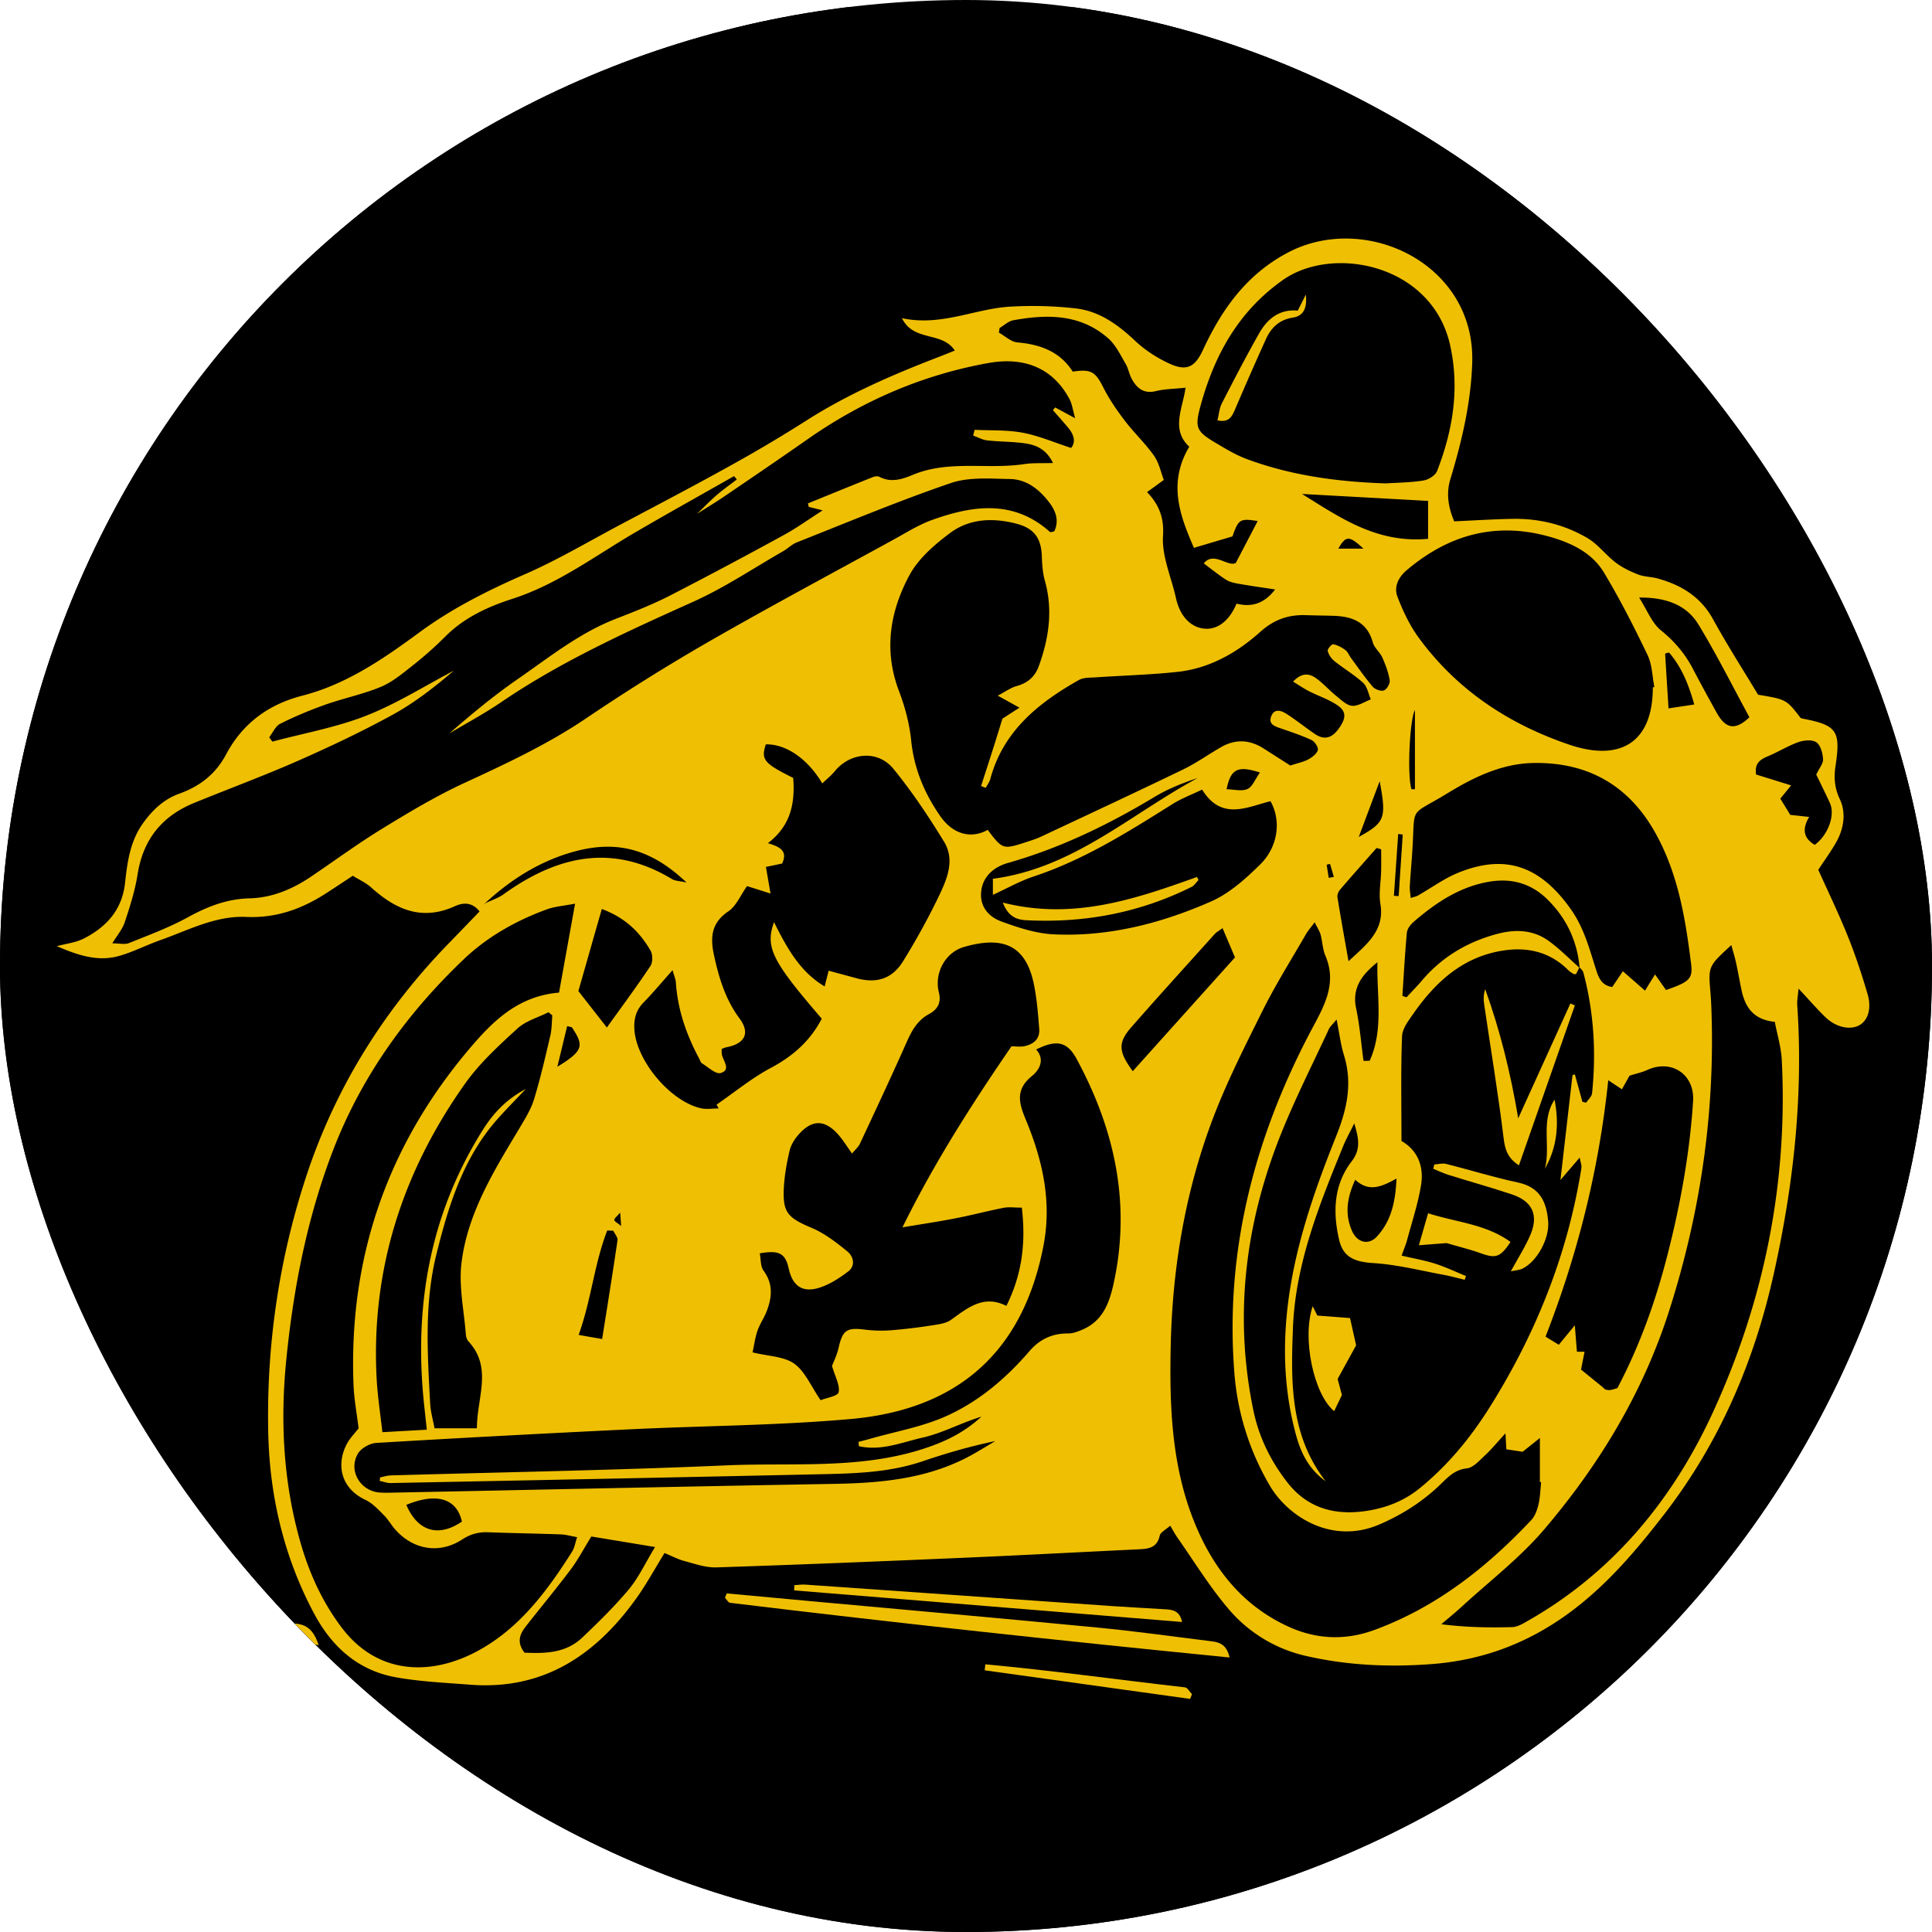
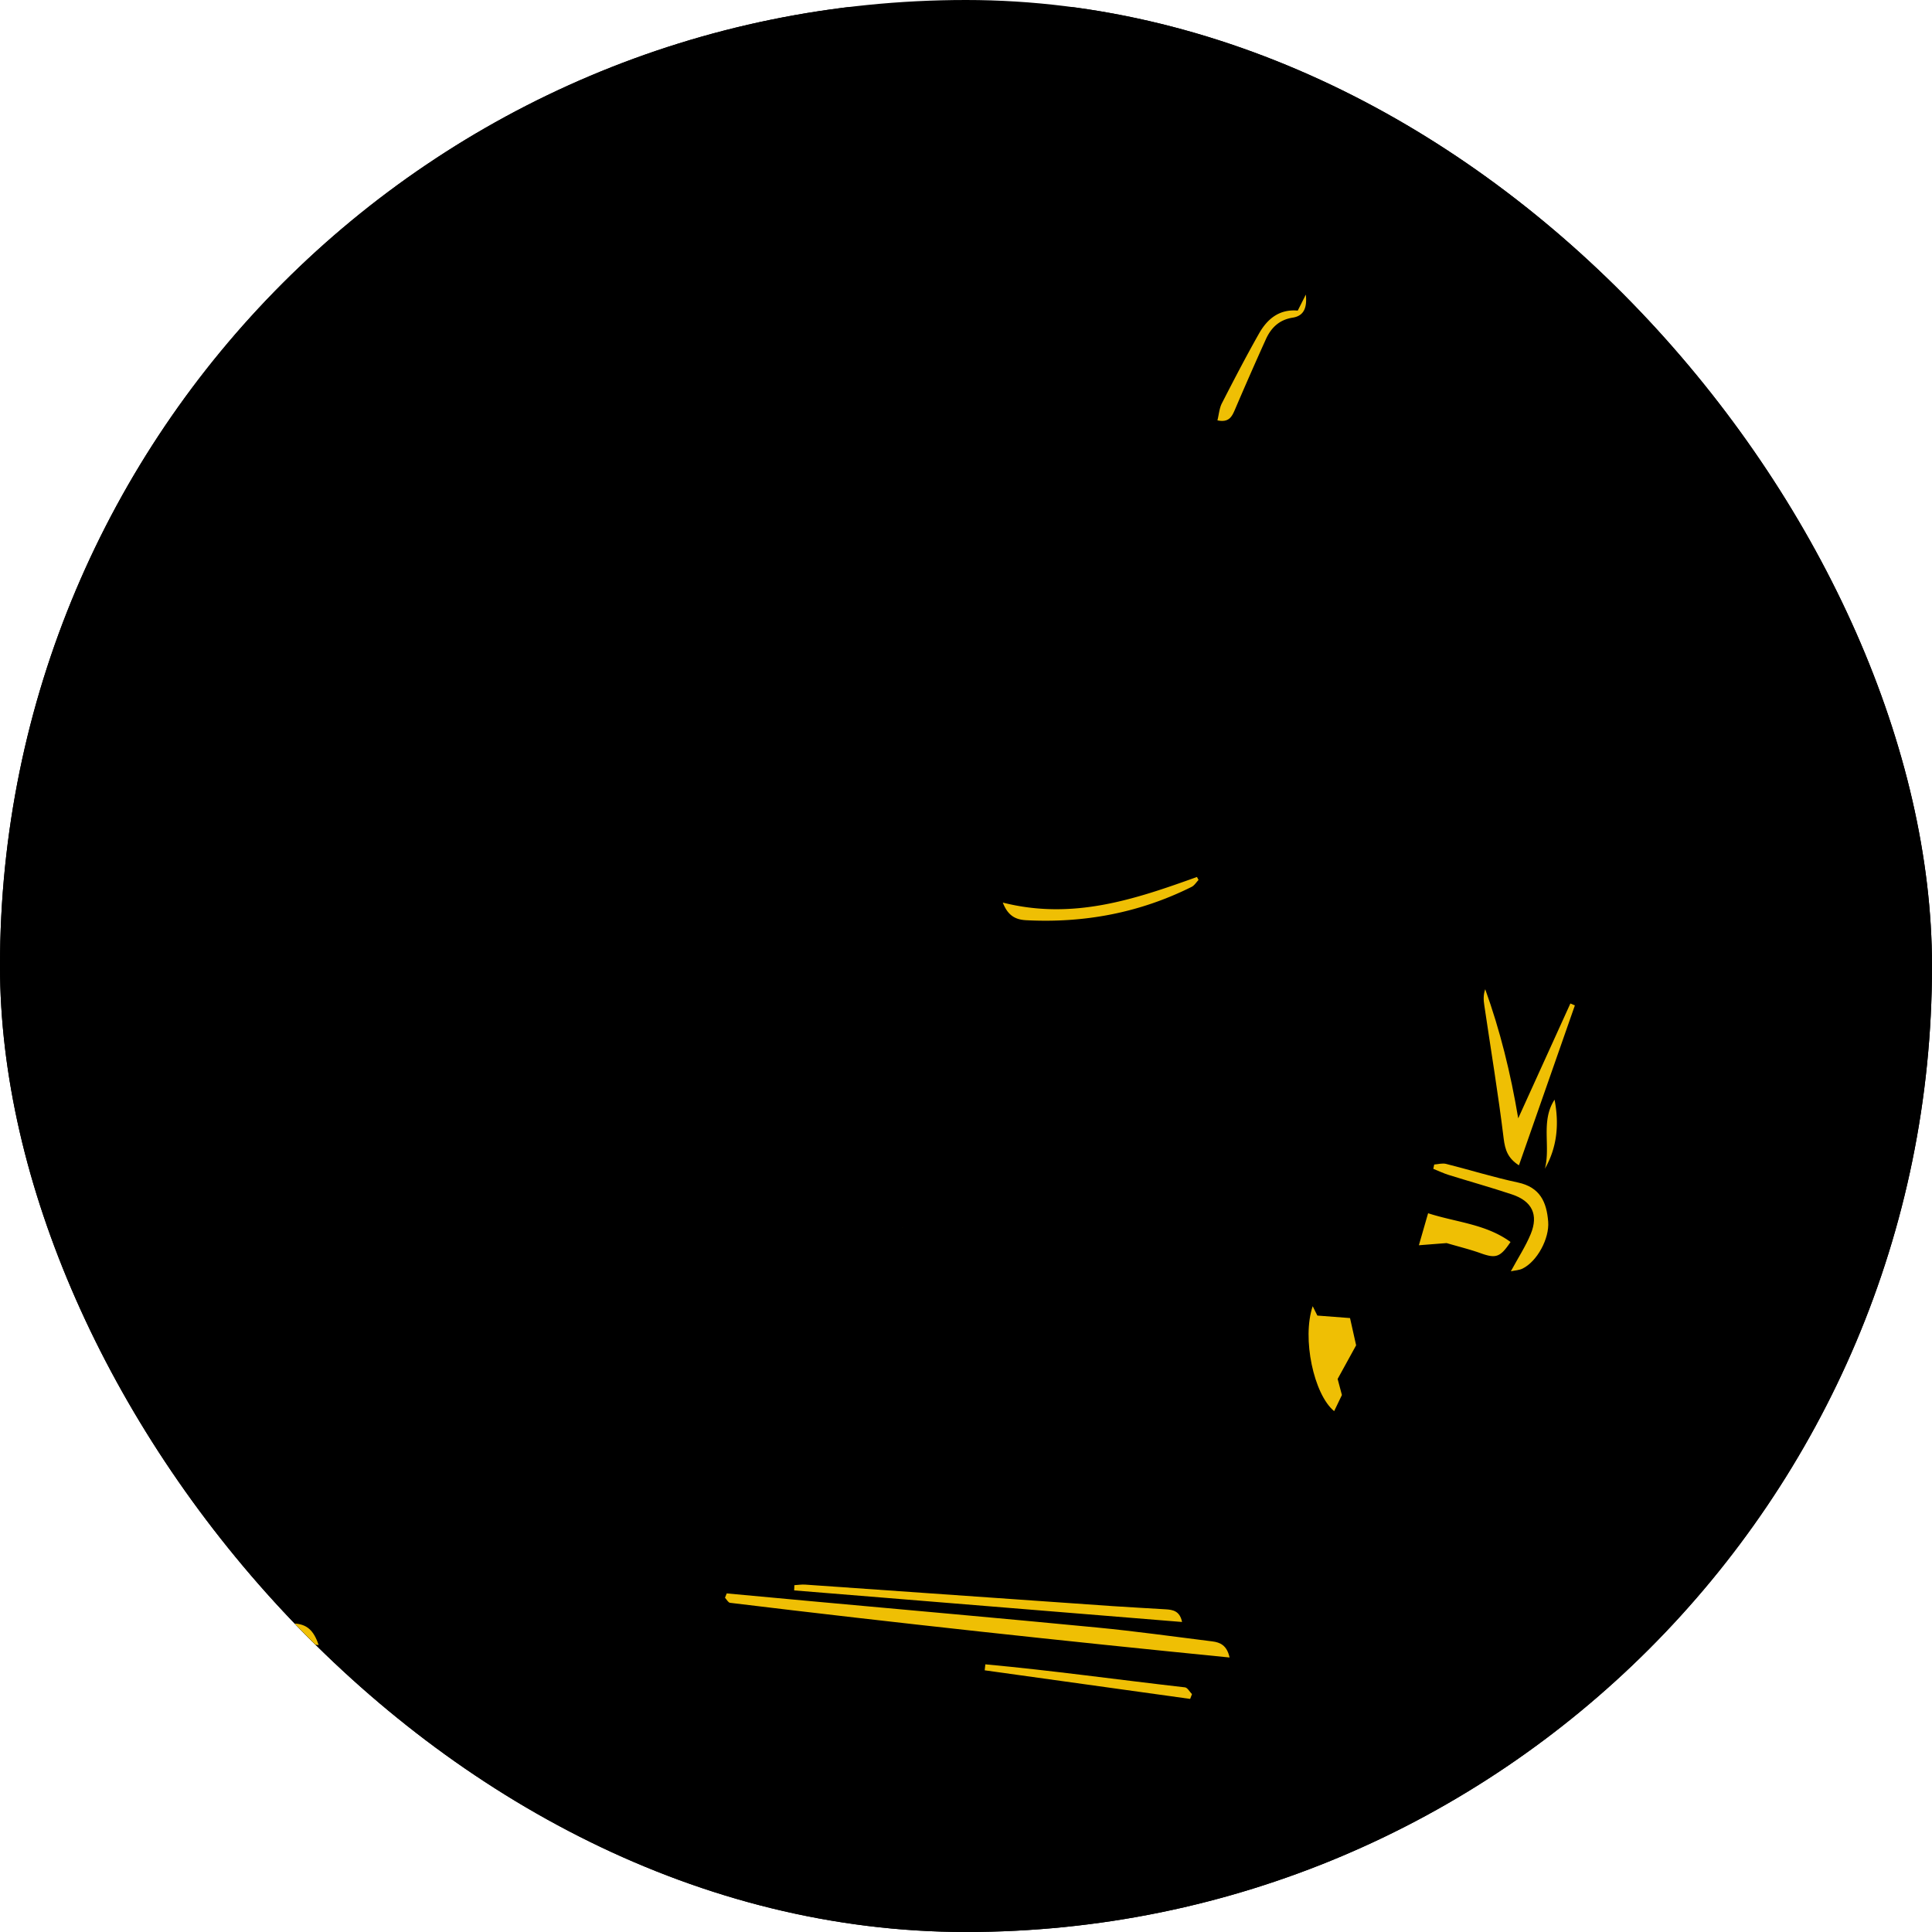
<svg xmlns="http://www.w3.org/2000/svg" version="1.1" width="1000" height="1000">
  <style>
    #light-icon {
      display: inline;
    }
    #dark-icon {
      display: none;
    }

    @media (prefers-color-scheme: dark) {
      #light-icon {
        display: none;
      }
      #dark-icon {
        display: inline;
      }
    }
  </style>
  <g id="light-icon">
    <svg version="1.1" width="1000" height="1000">
      <g clip-path="url(#SvgjsClipPath1131)">
        <rect width="1000" height="1000" fill="#000000" />
        <g transform="matrix(7.519,0,0,7.519,0,0)">
          <svg version="1.1" width="133" height="133">
            <svg xml:space="preserve" width="133" height="133">
              <path d="M0 .498h133v133H0z" />
              <g fill="#EFBF04">
                <path d="M104.562 80.22c-.756-.483-.952-1.049-1.05-1.834-.374-3.069-.883-6.12-1.334-9.178-.055-.356-.076-.72.063-1.112 1.019 2.832 1.741 5.732 2.271 8.887 1.252-2.76 2.424-5.329 3.591-7.903l.31.129c-1.278 3.657-2.556 7.312-3.851 11.011zM90.364 89.917c.174.352.274.55.321.645.768.06 1.469.112 2.249.172l.42 1.875-1.273 2.316.294 1.105c-.161.334-.346.718-.534 1.112-1.405-1.158-2.227-5.01-1.477-7.225zM98.729 80.164c.272-.021.564-.107.817-.043 1.651.416 3.282.926 4.947 1.281 1.526.327 1.977 1.349 2.082 2.7.089 1.153-.751 2.725-1.764 3.226-.235.116-.524.124-.806.186.499-.923 1.012-1.707 1.365-2.558.552-1.336.097-2.273-1.29-2.734-1.44-.48-2.905-.888-4.353-1.34-.361-.112-.706-.278-1.06-.421.022-.099.041-.195.062-.297z" />
                <path d="M99.584 85.573c-.553.042-1.165.09-1.91.149.226-.782.397-1.383.635-2.204 1.938.628 3.978.738 5.674 1.979-.711 1.064-1.015 1.146-2.058.773-.721-.259-1.469-.441-2.341-.697zM106.35 80.452c.404-1.562-.303-3.279.664-4.752.321 1.659.188 3.259-.664 4.752zM62.09 84.494c.026.007.049.014.076.019-.015-.003-.03-.009-.046-.012l-.03-.007zM83.807 28.938c.104-.424.132-.839.309-1.182.826-1.611 1.662-3.221 2.554-4.796.564-1 1.392-1.693 2.665-1.578.17-.336.313-.616.557-1.103.1.959-.171 1.473-.905 1.588-.938.147-1.493.705-1.852 1.5a251.857 251.857 0 0 0-2.132 4.851c-.208.48-.417.883-1.196.72zM69.031 62.132c4.839 1.227 9.108-.233 13.367-1.762.037.068.071.137.108.205-.157.163-.287.382-.479.478-3.582 1.787-7.389 2.5-11.377 2.294-.664-.034-1.245-.243-1.619-1.215z" />
-                 <path d="M24.286 60.287c-.684.449-1.28.847-1.884 1.235-1.663 1.066-3.411 1.691-5.468 1.598-2.088-.095-3.969.916-5.896 1.597-.955.338-1.865.812-2.835 1.087-1.506.431-2.91-.08-4.292-.671.639-.174 1.31-.243 1.867-.53 1.558-.8 2.629-1.971 2.831-3.831.155-1.421.346-2.854 1.224-4.086.658-.922 1.438-1.667 2.512-2.052 1.417-.51 2.5-1.347 3.222-2.706 1.123-2.115 2.897-3.436 5.245-4.039 3.044-.784 5.578-2.533 8.061-4.358 2.243-1.652 4.702-2.883 7.256-3.999 2.252-.984 4.382-2.252 6.559-3.407 2.513-1.334 5.034-2.652 7.521-4.033a98.29 98.29 0 0 0 5.283-3.131c2.865-1.831 5.958-3.168 9.116-4.384.347-.133.69-.274 1.118-.443-.862-1.344-2.835-.58-3.637-2.232 2.678.578 4.973-.634 7.405-.79a26.461 26.461 0 0 1 4.53.115c1.645.18 2.934 1.12 4.127 2.243.673.636 1.499 1.167 2.342 1.556 1.195.55 1.767.254 2.323-.95 1.3-2.809 3.028-5.221 5.875-6.707 5.322-2.778 12.875.786 12.655 7.599-.088 2.755-.711 5.393-1.501 8.004-.318 1.049-.126 1.993.26 2.916 1.39-.063 2.711-.148 4.033-.171 1.826-.032 3.564.402 5.128 1.316.733.428 1.274 1.173 1.96 1.695.459.349 1.002.61 1.544.82.418.163.899.152 1.336.272 1.63.451 2.967 1.258 3.821 2.813.98 1.787 2.087 3.508 3.095 5.189 1.948.327 1.948.327 2.926 1.595.035.015.069.038.104.044 2.427.458 2.665.853 2.303 3.277-.113.743-.081 1.49.297 2.277.438.921.285 2.012-.242 2.95-.351.624-.777 1.203-1.241 1.912.67 1.492 1.408 3.018 2.04 4.589.521 1.295.96 2.628 1.354 3.968.292 1.003.017 1.816-.566 2.141-.614.346-1.586.157-2.297-.518-.596-.567-1.135-1.197-1.889-2.001-.047.524-.112.829-.091 1.125.428 6.283-.263 12.472-1.634 18.589-1.347 6.013-3.729 11.561-7.537 16.488-1.839 2.38-3.761 4.649-6.147 6.486-2.882 2.219-6.106 3.519-9.799 3.805-2.952.228-5.849.099-8.714-.56a9.816 9.816 0 0 1-5.359-3.278c-1.287-1.521-2.339-3.24-3.487-4.877-.149-.211-.268-.439-.486-.807-.298.272-.672.447-.726.692-.186.852-.795.901-1.467.935-3.95.188-7.897.402-11.849.573-5.735.249-11.47.484-17.205.67-.727.024-1.474-.244-2.194-.437-.462-.123-.895-.356-1.37-.551-.684 1.106-1.258 2.167-1.958 3.142-2.798 3.896-6.4 6.317-11.446 5.92-1.699-.132-3.414-.208-5.086-.508-2.603-.466-4.407-2.094-5.625-4.37-2.094-3.911-3.079-8.144-3.167-12.524-.12-6.016.749-11.945 2.639-17.658 2.011-6.079 5.35-11.422 9.842-16.028.68-.698 1.353-1.4 2.067-2.139-.516-.667-1.155-.612-1.686-.368-2.293 1.049-4.108.228-5.802-1.308-.355-.313-.812-.514-1.238-.781zm9.108 1.896c.421-.204.886-.349 1.26-.616 3.668-2.635 7.476-3.553 11.61-1.049.209.126.5.122.996.233-2.745-2.613-5.272-2.898-8.145-2.008-2.211.685-4.074 1.912-5.752 3.459l.032.061c.003-.028.001-.054-.001-.08zm75.151 30.869h.534c-.103.526-.189.953-.243 1.227.592.479 1.053.856 1.519 1.234.102.153.289.192.471.175.183-.019.359-.09.512-.132 1.564-2.966 2.653-6.044 3.468-9.248.882-3.457 1.512-6.942 1.743-10.497.121-1.851-1.479-2.917-3.144-2.159-.365.168-.77.251-1.23.396-.131.232-.309.555-.524.938-.284-.188-.512-.338-.941-.625-.643 6.146-2.093 11.949-4.318 17.65l.912.56 1.104-1.339c.056.706.1 1.275.148 1.844-.006-.01-.007-.016-.011-.024zM62.09 84.494l.03.007c2.136-4.357 4.735-8.435 7.509-12.474.298 0 .607.05.894-.01.617-.13 1.064-.491 1.016-1.17-.076-1.013-.157-2.031-.354-3.026-.562-2.859-2.235-3.375-4.819-2.635-1.302.374-2.068 1.812-1.735 3.127.185.734-.104 1.184-.686 1.498-.787.429-1.172 1.123-1.521 1.905-1.043 2.349-2.134 4.678-3.223 7.004-.112.242-.338.431-.547.687-.363-.505-.619-.924-.939-1.29-.938-1.07-1.831-1.07-2.769.018-.265.306-.5.69-.591 1.078-.189.809-.34 1.635-.39 2.46-.11 1.793.241 2.147 1.923 2.859.882.373 1.681.992 2.431 1.603.432.349.598.99.069 1.391-.62.472-1.319.923-2.054 1.139-1.125.33-1.784-.181-2.035-1.323-.233-1.051-.635-1.3-1.997-1.064.081.406.043.896.262 1.196.675.914.579 1.842.211 2.797-.176.456-.471.872-.63 1.332-.163.471-.226.976-.34 1.492 1.095.271 2.162.275 2.869.777.747.534 1.147 1.543 1.818 2.516.398-.163 1.183-.282 1.239-.55.099-.485-.239-1.059-.456-1.807.092-.249.333-.728.45-1.236.282-1.242.557-1.429 1.865-1.26a8.867 8.867 0 0 0 1.792.035 37.428 37.428 0 0 0 2.792-.336c.444-.069.947-.131 1.291-.378 1.153-.821 2.236-1.756 3.813-.961 1.113-2.233 1.337-4.416 1.064-6.762-.515 0-.897-.058-1.253.011-1.118.22-2.22.512-3.339.728-1.216.237-2.441.418-3.66.622zm46.647-17.904c-.173-1.857-.931-3.439-2.277-4.734-1.094-1.051-2.421-1.406-3.886-1.17-2.059.332-3.728 1.449-5.264 2.776-.216.186-.438.481-.463.745-.135 1.447-.211 2.898-.309 4.349.095.033.19.063.286.095.349-.378.714-.743 1.046-1.137 1.395-1.646 3.161-2.692 5.238-3.236 1.229-.321 2.44-.272 3.493.488.756.543 1.414 1.222 2.116 1.841-.079.156-.155.313-.223.447-.097 0-.145.016-.168-.002-.125-.083-.258-.158-.364-.264-1.224-1.222-2.719-1.604-4.39-1.367-2.806.398-4.711 2.124-6.256 4.327-.341.49-.782 1.049-.802 1.594-.089 2.368-.039 4.746-.039 7.203 1.106.627 1.555 1.74 1.351 3.018-.206 1.289-.628 2.543-.966 3.809-.084.305-.211.602-.374 1.061.871.207 1.609.333 2.317.559.721.232 1.409.562 2.112.846-.028.088-.059.174-.085.262-.489-.118-.974-.256-1.466-.346-1.598-.293-3.188-.702-4.8-.803-1.265-.083-2.09-.363-2.38-1.6-.438-1.893-.384-3.787.861-5.403.624-.812.511-1.532.18-2.614-.325.662-.565 1.084-.748 1.53-1.65 4.044-3.301 8.12-3.472 12.538-.142 3.669-.219 7.405 2.256 10.565-1.079-.763-1.664-1.828-2.01-3.06-1.152-4.108-.955-8.262-.024-12.335.653-2.854 1.664-5.646 2.755-8.369.748-1.862 1.133-3.629.532-5.572-.224-.724-.312-1.487-.505-2.449-.307.371-.457.495-.529.655-1.112 2.402-2.315 4.768-3.298 7.221-2.459 6.144-3.254 12.478-1.904 19.017.383 1.86 1.192 3.497 2.348 4.979 1.41 1.809 3.331 2.288 5.499 1.945 1.311-.207 2.533-.682 3.587-1.537 1.965-1.596 3.531-3.505 4.87-5.643 3.173-5.068 5.339-10.505 6.279-16.407.031-.202-.065-.423-.117-.725-.487.568-.866 1.006-1.326 1.542.297-2.568.563-4.891.83-7.215.054-.021.109-.037.163-.057l.521 1.889c.087.019.171.04.256.06.14-.214.383-.419.407-.646.291-2.808.127-5.585-.599-8.318-.033-.131-.171-.236-.259-.352zM47.979 35.375l.004-.004c.447-.431.877-.878 1.344-1.282.445-.386.93-.724 1.395-1.083l-.19-.231c-2.263 1.287-4.536 2.551-6.782 3.861-2.775 1.62-5.35 3.579-8.479 4.587-1.687.544-3.323 1.291-4.621 2.601a25.458 25.458 0 0 1-2.289 2.025c-.678.535-1.37 1.113-2.155 1.438-1.22.505-2.538.773-3.788 1.214a27.81 27.81 0 0 0-3.125 1.318c-.327.163-.511.615-.76.936.071.099.142.199.215.297 2.158-.576 4.386-.972 6.449-1.781 2.1-.822 4.038-2.053 6.047-3.104-1.327 1.128-2.696 2.203-4.199 3.027-2.121 1.163-4.315 2.201-6.529 3.177-2.357 1.039-4.782 1.931-7.169 2.909-2.22.91-3.504 2.533-3.878 4.924-.175 1.11-.523 2.202-.88 3.274-.163.497-.535.925-.858 1.46.479 0 .856.099 1.145-.017 1.368-.55 2.764-1.068 4.05-1.774 1.351-.741 2.698-1.271 4.27-1.308 1.551-.039 2.958-.64 4.24-1.509 1.63-1.104 3.22-2.273 4.901-3.301 1.834-1.124 3.695-2.237 5.646-3.138 2.864-1.323 5.701-2.646 8.33-4.418a138.4 138.4 0 0 1 8.381-5.246c4.24-2.438 8.56-4.744 12.849-7.098.862-.473 1.709-1.01 2.63-1.34 2.818-1.008 5.612-1.404 8.111.835.035.03.14-.019.287-.043.345-.706.126-1.372-.318-1.962-.685-.906-1.563-1.627-2.737-1.644-1.355-.022-2.813-.148-4.054.276-3.584 1.222-7.084 2.692-10.608 4.084-.344.137-.624.425-.951.614-2.037 1.167-4.003 2.491-6.135 3.453-4.56 2.054-9.107 4.103-13.259 6.929-1.149.784-2.384 1.445-3.578 2.16 1.525-1.332 3.072-2.611 4.718-3.75 2.168-1.5 4.238-3.17 6.744-4.142 1.236-.48 2.482-.966 3.661-1.567a342.332 342.332 0 0 0 7.938-4.221c.847-.463 1.634-1.034 2.639-1.678l-.953-.24c-.021-.079-.041-.159-.063-.238 1.493-.608 2.986-1.22 4.483-1.817.129-.051.325-.073.439-.013.807.427 1.601.154 2.314-.143 2.481-1.03 5.108-.349 7.638-.732.62-.094 1.261-.052 2-.077-.505-1.023-1.251-1.265-2.038-1.368-.826-.107-1.668-.096-2.495-.19-.329-.036-.644-.216-.964-.329.032-.133.064-.266.099-.398 1.104.056 2.227-.002 3.304.199 1.102.206 2.158.666 3.339 1.049.336-.409.203-.908-.197-1.387-.345-.413-.703-.811-1.057-1.218.054-.06.104-.122.159-.182l1.374.741c-.168-.591-.213-.976-.38-1.297-1.08-2.057-3.002-2.967-5.587-2.504-4.548.815-8.692 2.614-12.473 5.262-1.92 1.344-3.861 2.663-5.799 3.981-.585.393-1.195.762-1.795 1.143zm20.014 21.754c1.014 1.342 1.055 1.357 2.603.854.361-.118.727-.229 1.067-.389 3.263-1.531 6.525-3.051 9.767-4.618.92-.443 1.756-1.048 2.645-1.554.981-.559 1.957-.505 2.909.101.665.426 1.333.852 1.84 1.175.513-.169.904-.244 1.238-.424.269-.143.582-.382.655-.642.052-.182-.216-.585-.435-.688-.682-.321-1.406-.557-2.123-.805-.418-.146-.868-.29-.646-.842.227-.558.703-.376 1.054-.151.67.428 1.287.931 1.942 1.376.64.435 1.162.306 1.643-.357.533-.738.546-1.201-.123-1.642-.59-.389-1.286-.619-1.924-.943-.357-.185-.694-.416-1.09-.658.621-.659 1.14-.554 1.594-.226.485.351.889.815 1.357 1.194.343.276.719.66 1.107.696.413.036.86-.28 1.293-.441-.168-.385-.243-.871-.524-1.132-.608-.561-1.338-.987-1.988-1.507a1.38 1.38 0 0 1-.456-.698c-.029-.124.275-.477.379-.458.295.056.59.216.834.398.173.128.257.368.393.552.491.666.961 1.351 1.499 1.978.157.184.569.327.769.248.201-.079.428-.479.393-.697-.088-.538-.284-1.068-.509-1.567-.164-.371-.551-.662-.654-1.038-.379-1.387-1.39-1.785-2.665-1.83-.646-.021-1.291-.024-1.937-.047-1.191-.043-2.198.304-3.113 1.124-1.636 1.466-3.519 2.543-5.749 2.783-1.846.196-3.707.246-5.562.372-.407.028-.878-.002-1.21.187-2.801 1.582-5.213 3.527-6.097 6.819-.059.212-.205.403-.31.602l-.325-.122c.284-.877.57-1.757.849-2.637.194-.606.378-1.214.623-2.001.218-.141.627-.407 1.172-.758l-1.494-.828c.561-.293.907-.552 1.296-.659.761-.212 1.264-.636 1.531-1.378.698-1.925.982-3.866.414-5.884-.151-.536-.188-1.114-.207-1.676-.04-1.216-.511-1.905-1.701-2.227-1.608-.432-3.247-.383-4.595.615-1.082.801-2.201 1.772-2.822 2.926-1.345 2.499-1.778 5.189-.708 7.986.413 1.083.715 2.243.833 3.393.198 1.948.922 3.652 2.02 5.225.851 1.211 2.094 1.561 3.248.92zM24.686 98.323c-.125-1.028-.31-2-.349-2.979-.353-8.9 2.412-16.728 8.256-23.474 1.538-1.774 3.235-3.318 5.89-3.54l1.105-6.124c-.804.156-1.402.194-1.944.394-2.123.774-4.094 1.886-5.717 3.433-3.939 3.755-7.064 8.096-9.02 13.205-1.769 4.623-2.704 9.433-3.197 14.34-.424 4.221-.213 8.386.938 12.478.606 2.159 1.497 4.164 2.878 5.991 2.37 3.133 5.896 3.354 9.08 1.746 3.029-1.532 5.008-4.186 6.778-6.982.166-.264.213-.603.344-.994-.458-.083-.785-.18-1.114-.191-1.669-.06-3.339-.084-5.008-.147-.665-.026-1.222.127-1.8.503-1.568 1.015-3.371.703-4.612-.707-.273-.313-.478-.687-.771-.976-.387-.385-.777-.819-1.256-1.043-1.923-.912-1.964-2.729-1.222-3.976.195-.327.463-.602.741-.957zM90.5 63.489c-.288.389-.465.586-.594.809-1.018 1.77-2.113 3.503-3.018 5.329-1.277 2.569-2.587 5.146-3.567 7.837-1.776 4.862-2.611 9.933-2.728 15.113-.092 4.14.039 8.262 1.611 12.17 1.264 3.149 3.256 5.727 6.424 7.198 1.936.903 3.946 1.008 5.983.26 4.272-1.57 7.725-4.302 10.796-7.56.259-.275.41-.694.498-1.072.119-.504.131-1.029.186-1.549h-.087v-3.032l-1.188.946c-.347-.053-.714-.107-1.12-.17-.018-.297-.03-.562-.061-1.098-.581.63-.959 1.098-1.397 1.503-.386.356-.813.858-1.261.907-.821.09-1.277.582-1.783 1.072-1.239 1.199-2.65 2.108-4.247 2.794-3.306 1.416-6.322-.592-7.541-2.688a18.016 18.016 0 0 1-2.432-7.73c-.677-8.554 1.458-16.498 5.489-23.98.841-1.56 1.526-3.001.772-4.769-.189-.443-.198-.961-.326-1.435-.062-.237-.21-.448-.409-.855zM59.125 99.553l-.025-.298c.279-.071.561-.141.839-.223 1.711-.487 3.504-.803 5.12-1.513 2.271-1.001 4.169-2.605 5.797-4.497.696-.811 1.563-1.239 2.661-1.228.354.005.728-.145 1.061-.294 1.328-.592 1.781-1.794 2.067-3.077 1.228-5.512.109-10.655-2.537-15.535-.653-1.204-1.394-1.332-2.78-.642.637.712.203 1.423-.28 1.816-1.105.891-.947 1.777-.476 2.91 1.18 2.825 1.864 5.707 1.25 8.833-1.54 7.855-6.514 11.276-13.247 11.877-5.029.448-10.095.464-15.144.707-5.844.282-11.689.591-17.532.94-.443.025-1.039.364-1.258.734-.686 1.165.159 2.59 1.508 2.682.34.022.684.011 1.026.004 10.108-.204 20.214-.426 30.322-.603 3.297-.06 6.519-.376 9.46-2.025.525-.297 1.039-.612 1.56-.919-1.735.359-3.385.84-5.012 1.393-2.376.806-4.841.843-7.305.896-9.763.212-19.53.408-29.296.601-.254.006-.512-.098-.768-.148l.03-.242c.239-.047.476-.126.717-.136 7.712-.224 15.427-.354 23.133-.693 4.788-.209 9.669.354 14.32-1.41 1.204-.456 2.269-1.063 3.221-1.94-1.382.416-2.67 1.13-4.049 1.441-1.423.324-2.866.94-4.383.589zm60.058-34.493c-1.594 1.461-1.59 1.461-1.438 3.25.039.488.063.979.076 1.47.218 6.978-.785 13.768-2.912 20.432-1.804 5.65-4.804 10.602-8.604 15.066-1.678 1.973-3.787 3.582-5.708 5.348-.444.41-.919.789-1.381 1.184 1.717.217 3.307.241 4.896.197.348-.011.711-.23 1.034-.414 5.896-3.347 10.011-8.371 12.771-14.375 3.519-7.657 5.168-15.782 4.738-24.254-.045-.882-.316-1.752-.479-2.62-1.482-.152-2.047-1.024-2.292-2.189-.132-.63-.242-1.264-.378-1.891-.085-.382-.203-.756-.323-1.204zm-69.507 7.145c.008.15-.009.303.03.441.122.438.61 1.023-.106 1.221-.342.091-.856-.416-1.282-.672-.084-.051-.117-.188-.17-.291-.888-1.649-1.499-3.385-1.622-5.271-.016-.23-.119-.455-.226-.849-.744.834-1.342 1.555-1.996 2.223-.523.534-.678 1.143-.634 1.862.133 2.148 2.473 4.955 4.59 5.424.387.085.809.012 1.213.012-.05-.088-.097-.176-.147-.263 1.244-.854 2.42-1.83 3.746-2.534 1.533-.816 2.715-1.875 3.496-3.383-3.41-3.962-3.909-4.91-3.285-6.646.895 1.798 1.792 3.418 3.484 4.426l.275-1.082c.676.182 1.284.345 1.891.511 1.396.386 2.475.064 3.232-1.161a48.824 48.824 0 0 0 2.441-4.434c.572-1.19 1.158-2.522.382-3.795-1.062-1.738-2.204-3.449-3.49-5.023-1.074-1.313-2.975-1.126-4.031.167-.245.3-.557.546-.862.841-1.018-1.717-2.517-2.721-3.887-2.688-.34 1.053-.14 1.303 1.886 2.311.129 1.691-.137 3.269-1.744 4.491.798.244 1.398.512.979 1.402-.376.08-.737.155-1.114.232l.318 1.832-1.618-.511c-.447.627-.742 1.376-1.297 1.747-1.175.787-1.234 1.813-.983 2.981.335 1.559.783 3.062 1.764 4.385.746 1.005.372 1.73-.882 1.976-.106.019-.21.068-.351.118zm45.723-38.928c.869-.057 1.749-.06 2.604-.204.345-.057.812-.353.927-.655 1.082-2.795 1.559-5.662.895-8.654-1.237-5.567-8.062-6.929-11.519-4.484-3.089 2.183-4.735 5.221-5.684 8.733-.387 1.437-.245 1.698 1.069 2.477.682.405 1.373.826 2.109 1.1 3.09 1.154 6.313 1.579 9.599 1.687zm18.38 14.04c.033-.006.068-.012.105-.021-.146-.737-.149-1.539-.465-2.197-.929-1.937-1.906-3.861-3.016-5.702-.719-1.193-1.928-1.875-3.278-2.312-3.862-1.244-7.262-.403-10.298 2.174-.569.484-.887 1.147-.626 1.824.373.97.829 1.946 1.438 2.783 2.628 3.611 6.206 5.98 10.4 7.4 3.492 1.181 5.699-.152 5.738-3.836.002-.038.002-.076.002-.113zm.906 20.834c1.579-.545 1.856-.771 1.731-1.771-.388-3.117-.887-6.208-2.449-9.018-1.827-3.291-4.651-4.898-8.385-4.839-2.184.034-4.116.969-5.946 2.089-2.646 1.616-2.221.776-2.403 3.789-.051.867-.133 1.731-.184 2.6-.014.245.035.491.063.814.228-.075.376-.098.495-.167.924-.525 1.792-1.167 2.765-1.565 3.209-1.31 5.643-.522 7.796 2.556.886 1.27 1.254 2.714 1.712 4.14.178.553.391 1.062 1.104 1.164l.732-1.083c.555.483 1.031.9 1.525 1.335.267-.435.447-.725.689-1.117.304.429.511.727.755 1.073zM32.828 98.322c.005-2.134 1.097-4.165-.581-5.985-.118-.126-.17-.349-.183-.53-.125-1.617-.488-3.262-.298-4.843.412-3.45 2.244-6.376 3.995-9.304.38-.64.787-1.29 1.002-1.989.441-1.443.779-2.921 1.123-4.39.105-.448.093-.921.135-1.382l-.264-.218c-.724.365-1.569.597-2.141 1.123-1.278 1.171-2.59 2.37-3.586 3.771-4.326 6.086-6.507 12.852-6.101 20.356.064 1.19.251 2.372.394 3.658l3.057-.171-.174-1.615c-.738-6.783.353-13.184 4.039-19.037.725-1.15 1.627-2.104 2.949-2.801-.707.748-1.342 1.388-1.94 2.061-2.373 2.669-3.379 5.97-4.212 9.316-.841 3.383-.615 6.839-.43 10.277.033.586.202 1.16.301 1.703h2.915zm54.63-43.168c-1.604.393-3.363 1.371-4.706-.799-.726.351-1.429.612-2.051 1.003-3.051 1.918-6.092 3.834-9.554 4.981-.939.311-1.815.812-2.798 1.261v-1.106c5.548-.729 9.499-4.469 14.099-6.936-1.032.343-2.043.741-2.962 1.295-3.184 1.918-6.5 3.528-10.089 4.547-1.105.314-1.787 1.046-1.859 2.038-.075 1.027.564 1.691 1.396 1.995 1.16.424 2.388.829 3.605.886 3.784.178 7.4-.758 10.822-2.26 1.273-.558 2.4-1.575 3.408-2.571 1.227-1.224 1.434-3.02.689-4.334zM68.812 22.577l-.051.319c.424.235.835.638 1.277.676 1.602.135 2.951.655 3.808 2.012 1.278-.197 1.562.017 2.105 1.09.404.8.921 1.554 1.467 2.271.64.841 1.424 1.577 2.029 2.436.344.488.465 1.13.668 1.657-.444.325-.708.517-1.152.839.82.86 1.18 1.753 1.098 3.016-.091 1.402.575 2.849.891 4.281.264 1.205.982 2.003 1.939 2.1.916.092 1.733-.529 2.231-1.721 1.026.261 1.897.015 2.656-.975-.914-.139-1.723-.252-2.528-.394-.289-.051-.599-.118-.843-.271-.494-.313-.95-.69-1.542-1.128.685-.863 1.687.282 2.209-.037l1.502-2.879c-1.213-.197-1.328-.12-1.732 1.055l-2.655.79c-.974-2.235-1.806-4.47-.321-6.963-1.271-1.173-.466-2.605-.254-4.061-.78.083-1.432.083-2.043.233-.838.203-1.309-.195-1.661-.837-.182-.328-.237-.726-.426-1.047-.356-.602-.673-1.282-1.181-1.734-1.912-1.699-4.215-1.685-6.56-1.256-.331.065-.621.348-.931.528zm-32.704 91.191c1.388.06 2.826.047 3.962-1.028 1.123-1.063 2.23-2.152 3.22-3.333.66-.788 1.101-1.757 1.803-2.912l-4.387-.725c-.54.873-.924 1.613-1.419 2.27-.994 1.323-2.054 2.597-3.076 3.901-.421.529-.671 1.097-.103 1.827zm5.32-51.193c-.603 2.106-1.153 4.036-1.613 5.65l1.961 2.507c1.018-1.419 2.041-2.798 2.993-4.224.17-.255.174-.792.017-1.062-.729-1.253-1.71-2.259-3.358-2.871zm42.731 1.319c-.292.211-.429.28-.526.388-1.918 2.133-3.849 4.255-5.738 6.411-.949 1.08-.915 1.689.084 3.045l7.035-7.831-.855-2.013zm28.676-22.759c.565.886.88 1.751 1.493 2.248.931.753 1.657 1.603 2.201 2.642a128.522 128.522 0 0 0 1.67 3.08c.609 1.075 1.271 1.186 2.229.27-1.145-2.102-2.235-4.292-3.504-6.376-.812-1.333-2.184-1.881-4.089-1.864zm11.705 15.102c-.481.809-.416 1.462.389 1.92.932-.698 1.415-2.058 1.037-2.884-.318-.691-.659-1.374-.937-1.952.216-.456.488-.771.469-1.065-.027-.407-.169-.951-.462-1.156-.279-.197-.852-.147-1.228-.015-.73.259-1.398.678-2.114.978-.532.222-.923.488-.808 1.252.777.242 1.572.488 2.411.751l-.742.912c.243.396.477.772.686 1.118.46.047.829.09 1.299.141zM98.307 37.092v-2.61c-2.982-.165-5.829-.323-8.679-.479 2.607 1.618 5.144 3.414 8.679 3.089zM92.83 66.168c1.238-1.148 2.503-2.107 2.195-3.938-.122-.732.032-1.507.05-2.265.011-.501.002-1 .002-1.501l-.315-.089c-.843.954-1.688 1.905-2.516 2.87-.111.13-.203.355-.179.516.238 1.473.505 2.94.763 4.407zm.462 15.046c-.575 1.243-.723 2.368-.226 3.51.357.817 1.14 1.023 1.719.397 1.002-1.085 1.28-2.43 1.349-3.992-1.055.589-1.911.946-2.842.085zm-51.072 3.51c-.14-.007-.28-.011-.419-.018-.891 2.29-1.097 4.77-1.968 7.188.684.121 1.181.207 1.618.282.372-2.348.733-4.57 1.058-6.801.027-.199-.188-.433-.289-.651zm52.602-18.485c-1.035.831-1.77 1.74-1.469 3.17.25 1.189.347 2.412.51 3.621.141-.003.283-.005.423-.01.982-2.157.473-4.486.536-6.781zm-63.025 38.505c-.359-1.608-1.757-2.004-3.825-1.152.769 1.813 2.199 2.265 3.825 1.152zm83.062-55.98 1.771-.267c-.393-1.405-.88-2.59-1.74-3.582l-.265.077c.072 1.203.15 2.404.234 3.772zm-17.457.112c-.359.644-.546 4.501-.235 5.454h.235v-5.454zm-2.427 4.903c-.481 1.278-.96 2.556-1.439 3.836 1.781-.997 1.927-1.245 1.439-3.836zm-8.244-.599c-1.532-.501-2.014-.242-2.294 1.151.513.009 1.044.157 1.433-.015.343-.151.524-.663.861-1.136zM39.363 70.714c-.108-.027-.213-.049-.321-.076-.211.876-.421 1.75-.675 2.798 1.77-1.092 1.871-1.427.996-2.722zm57.2-13.264a8.11 8.11 0 0 1-.313-.041l-.295 4.256c.11.006.218.015.327.021.092-1.41.187-2.822.281-4.236zm-2.706-19.684c-.989-.91-1.203-.905-1.729 0h1.729zm-2.389 22.662c.119-.019.234-.041.353-.06-.088-.3-.176-.598-.262-.897l-.234.056.143.901zM42.691 83.472c-.23.278-.409.399-.402.509.006.104.209.195.469.412-.026-.366-.037-.533-.067-.921z" />
                <path d="M50.026 109.688c1.958.181 3.913.363 5.871.542 6.545.6 13.093 1.175 19.637 1.808 2.646.254 5.278.626 7.919.953.552.068 1.008.277 1.189 1.109-11.556-1.147-22.979-2.38-34.384-3.764-.129-.014-.234-.229-.351-.35.04-.099.078-.2.119-.298zM54.684 109.121c.252-.015.506-.056.755-.038 7.051.489 14.101.99 21.152 1.48 1.214.085 2.428.141 3.642.219.501.03.983.106 1.139.873-8.958-.729-17.83-1.453-26.703-2.174.004-.121.01-.241.015-.36zM21.935 113.245c-5.866-.684-11.457-1.956-17.132-2.704.02-.134.04-.266.058-.4 2.233.289 4.461.599 6.697.855 1.768.203 3.542.351 5.315.509 1.134.1 2.271.195 3.408.257.819.05 1.314.445 1.654 1.483zM81.928 116.951c-4.715-.658-9.432-1.313-14.144-1.969l.046-.412c4.59.423 9.157 1.064 13.74 1.585.176.018.323.306.484.467-.043.108-.085.217-.126.329z" />
              </g>
            </svg>
          </svg>
        </g>
      </g>
      <defs>
        <clipPath id="SvgjsClipPath1131">
          <rect width="1000" height="1000" x="0" y="0" rx="500" ry="500" />
        </clipPath>
      </defs>
    </svg>
  </g>
  <g id="dark-icon">
    <svg version="1.1" width="1000" height="1000">
      <g clip-path="url(#SvgjsClipPath1132)">
-         <rect width="1000" height="1000" fill="#000000" />
        <g transform="matrix(7.519,0,0,7.519,0,0)">
          <svg version="1.1" width="133" height="133">
            <svg xml:space="preserve" width="133" height="133">
              <path d="M0 .498h133v133H0z" />
              <g fill="#EFBF04">
-                 <path d="M104.562 80.22c-.756-.483-.952-1.049-1.05-1.834-.374-3.069-.883-6.12-1.334-9.178-.055-.356-.076-.72.063-1.112 1.019 2.832 1.741 5.732 2.271 8.887 1.252-2.76 2.424-5.329 3.591-7.903l.31.129c-1.278 3.657-2.556 7.312-3.851 11.011zM90.364 89.917c.174.352.274.55.321.645.768.06 1.469.112 2.249.172l.42 1.875-1.273 2.316.294 1.105c-.161.334-.346.718-.534 1.112-1.405-1.158-2.227-5.01-1.477-7.225zM98.729 80.164c.272-.021.564-.107.817-.043 1.651.416 3.282.926 4.947 1.281 1.526.327 1.977 1.349 2.082 2.7.089 1.153-.751 2.725-1.764 3.226-.235.116-.524.124-.806.186.499-.923 1.012-1.707 1.365-2.558.552-1.336.097-2.273-1.29-2.734-1.44-.48-2.905-.888-4.353-1.34-.361-.112-.706-.278-1.06-.421.022-.099.041-.195.062-.297z" />
                <path d="M99.584 85.573c-.553.042-1.165.09-1.91.149.226-.782.397-1.383.635-2.204 1.938.628 3.978.738 5.674 1.979-.711 1.064-1.015 1.146-2.058.773-.721-.259-1.469-.441-2.341-.697zM106.35 80.452c.404-1.562-.303-3.279.664-4.752.321 1.659.188 3.259-.664 4.752zM62.09 84.494c.026.007.049.014.076.019-.015-.003-.03-.009-.046-.012l-.03-.007zM83.807 28.938c.104-.424.132-.839.309-1.182.826-1.611 1.662-3.221 2.554-4.796.564-1 1.392-1.693 2.665-1.578.17-.336.313-.616.557-1.103.1.959-.171 1.473-.905 1.588-.938.147-1.493.705-1.852 1.5a251.857 251.857 0 0 0-2.132 4.851c-.208.48-.417.883-1.196.72zM69.031 62.132c4.839 1.227 9.108-.233 13.367-1.762.037.068.071.137.108.205-.157.163-.287.382-.479.478-3.582 1.787-7.389 2.5-11.377 2.294-.664-.034-1.245-.243-1.619-1.215z" />
                <path d="M24.286 60.287c-.684.449-1.28.847-1.884 1.235-1.663 1.066-3.411 1.691-5.468 1.598-2.088-.095-3.969.916-5.896 1.597-.955.338-1.865.812-2.835 1.087-1.506.431-2.91-.08-4.292-.671.639-.174 1.31-.243 1.867-.53 1.558-.8 2.629-1.971 2.831-3.831.155-1.421.346-2.854 1.224-4.086.658-.922 1.438-1.667 2.512-2.052 1.417-.51 2.5-1.347 3.222-2.706 1.123-2.115 2.897-3.436 5.245-4.039 3.044-.784 5.578-2.533 8.061-4.358 2.243-1.652 4.702-2.883 7.256-3.999 2.252-.984 4.382-2.252 6.559-3.407 2.513-1.334 5.034-2.652 7.521-4.033a98.29 98.29 0 0 0 5.283-3.131c2.865-1.831 5.958-3.168 9.116-4.384.347-.133.69-.274 1.118-.443-.862-1.344-2.835-.58-3.637-2.232 2.678.578 4.973-.634 7.405-.79a26.461 26.461 0 0 1 4.53.115c1.645.18 2.934 1.12 4.127 2.243.673.636 1.499 1.167 2.342 1.556 1.195.55 1.767.254 2.323-.95 1.3-2.809 3.028-5.221 5.875-6.707 5.322-2.778 12.875.786 12.655 7.599-.088 2.755-.711 5.393-1.501 8.004-.318 1.049-.126 1.993.26 2.916 1.39-.063 2.711-.148 4.033-.171 1.826-.032 3.564.402 5.128 1.316.733.428 1.274 1.173 1.96 1.695.459.349 1.002.61 1.544.82.418.163.899.152 1.336.272 1.63.451 2.967 1.258 3.821 2.813.98 1.787 2.087 3.508 3.095 5.189 1.948.327 1.948.327 2.926 1.595.035.015.069.038.104.044 2.427.458 2.665.853 2.303 3.277-.113.743-.081 1.49.297 2.277.438.921.285 2.012-.242 2.95-.351.624-.777 1.203-1.241 1.912.67 1.492 1.408 3.018 2.04 4.589.521 1.295.96 2.628 1.354 3.968.292 1.003.017 1.816-.566 2.141-.614.346-1.586.157-2.297-.518-.596-.567-1.135-1.197-1.889-2.001-.047.524-.112.829-.091 1.125.428 6.283-.263 12.472-1.634 18.589-1.347 6.013-3.729 11.561-7.537 16.488-1.839 2.38-3.761 4.649-6.147 6.486-2.882 2.219-6.106 3.519-9.799 3.805-2.952.228-5.849.099-8.714-.56a9.816 9.816 0 0 1-5.359-3.278c-1.287-1.521-2.339-3.24-3.487-4.877-.149-.211-.268-.439-.486-.807-.298.272-.672.447-.726.692-.186.852-.795.901-1.467.935-3.95.188-7.897.402-11.849.573-5.735.249-11.47.484-17.205.67-.727.024-1.474-.244-2.194-.437-.462-.123-.895-.356-1.37-.551-.684 1.106-1.258 2.167-1.958 3.142-2.798 3.896-6.4 6.317-11.446 5.92-1.699-.132-3.414-.208-5.086-.508-2.603-.466-4.407-2.094-5.625-4.37-2.094-3.911-3.079-8.144-3.167-12.524-.12-6.016.749-11.945 2.639-17.658 2.011-6.079 5.35-11.422 9.842-16.028.68-.698 1.353-1.4 2.067-2.139-.516-.667-1.155-.612-1.686-.368-2.293 1.049-4.108.228-5.802-1.308-.355-.313-.812-.514-1.238-.781zm9.108 1.896c.421-.204.886-.349 1.26-.616 3.668-2.635 7.476-3.553 11.61-1.049.209.126.5.122.996.233-2.745-2.613-5.272-2.898-8.145-2.008-2.211.685-4.074 1.912-5.752 3.459l.032.061c.003-.028.001-.054-.001-.08zm75.151 30.869h.534c-.103.526-.189.953-.243 1.227.592.479 1.053.856 1.519 1.234.102.153.289.192.471.175.183-.019.359-.09.512-.132 1.564-2.966 2.653-6.044 3.468-9.248.882-3.457 1.512-6.942 1.743-10.497.121-1.851-1.479-2.917-3.144-2.159-.365.168-.77.251-1.23.396-.131.232-.309.555-.524.938-.284-.188-.512-.338-.941-.625-.643 6.146-2.093 11.949-4.318 17.65l.912.56 1.104-1.339c.056.706.1 1.275.148 1.844-.006-.01-.007-.016-.011-.024zM62.09 84.494l.03.007c2.136-4.357 4.735-8.435 7.509-12.474.298 0 .607.05.894-.01.617-.13 1.064-.491 1.016-1.17-.076-1.013-.157-2.031-.354-3.026-.562-2.859-2.235-3.375-4.819-2.635-1.302.374-2.068 1.812-1.735 3.127.185.734-.104 1.184-.686 1.498-.787.429-1.172 1.123-1.521 1.905-1.043 2.349-2.134 4.678-3.223 7.004-.112.242-.338.431-.547.687-.363-.505-.619-.924-.939-1.29-.938-1.07-1.831-1.07-2.769.018-.265.306-.5.69-.591 1.078-.189.809-.34 1.635-.39 2.46-.11 1.793.241 2.147 1.923 2.859.882.373 1.681.992 2.431 1.603.432.349.598.99.069 1.391-.62.472-1.319.923-2.054 1.139-1.125.33-1.784-.181-2.035-1.323-.233-1.051-.635-1.3-1.997-1.064.081.406.043.896.262 1.196.675.914.579 1.842.211 2.797-.176.456-.471.872-.63 1.332-.163.471-.226.976-.34 1.492 1.095.271 2.162.275 2.869.777.747.534 1.147 1.543 1.818 2.516.398-.163 1.183-.282 1.239-.55.099-.485-.239-1.059-.456-1.807.092-.249.333-.728.45-1.236.282-1.242.557-1.429 1.865-1.26a8.867 8.867 0 0 0 1.792.035 37.428 37.428 0 0 0 2.792-.336c.444-.069.947-.131 1.291-.378 1.153-.821 2.236-1.756 3.813-.961 1.113-2.233 1.337-4.416 1.064-6.762-.515 0-.897-.058-1.253.011-1.118.22-2.22.512-3.339.728-1.216.237-2.441.418-3.66.622zm46.647-17.904c-.173-1.857-.931-3.439-2.277-4.734-1.094-1.051-2.421-1.406-3.886-1.17-2.059.332-3.728 1.449-5.264 2.776-.216.186-.438.481-.463.745-.135 1.447-.211 2.898-.309 4.349.095.033.19.063.286.095.349-.378.714-.743 1.046-1.137 1.395-1.646 3.161-2.692 5.238-3.236 1.229-.321 2.44-.272 3.493.488.756.543 1.414 1.222 2.116 1.841-.079.156-.155.313-.223.447-.097 0-.145.016-.168-.002-.125-.083-.258-.158-.364-.264-1.224-1.222-2.719-1.604-4.39-1.367-2.806.398-4.711 2.124-6.256 4.327-.341.49-.782 1.049-.802 1.594-.089 2.368-.039 4.746-.039 7.203 1.106.627 1.555 1.74 1.351 3.018-.206 1.289-.628 2.543-.966 3.809-.084.305-.211.602-.374 1.061.871.207 1.609.333 2.317.559.721.232 1.409.562 2.112.846-.028.088-.059.174-.085.262-.489-.118-.974-.256-1.466-.346-1.598-.293-3.188-.702-4.8-.803-1.265-.083-2.09-.363-2.38-1.6-.438-1.893-.384-3.787.861-5.403.624-.812.511-1.532.18-2.614-.325.662-.565 1.084-.748 1.53-1.65 4.044-3.301 8.12-3.472 12.538-.142 3.669-.219 7.405 2.256 10.565-1.079-.763-1.664-1.828-2.01-3.06-1.152-4.108-.955-8.262-.024-12.335.653-2.854 1.664-5.646 2.755-8.369.748-1.862 1.133-3.629.532-5.572-.224-.724-.312-1.487-.505-2.449-.307.371-.457.495-.529.655-1.112 2.402-2.315 4.768-3.298 7.221-2.459 6.144-3.254 12.478-1.904 19.017.383 1.86 1.192 3.497 2.348 4.979 1.41 1.809 3.331 2.288 5.499 1.945 1.311-.207 2.533-.682 3.587-1.537 1.965-1.596 3.531-3.505 4.87-5.643 3.173-5.068 5.339-10.505 6.279-16.407.031-.202-.065-.423-.117-.725-.487.568-.866 1.006-1.326 1.542.297-2.568.563-4.891.83-7.215.054-.021.109-.037.163-.057l.521 1.889c.087.019.171.04.256.06.14-.214.383-.419.407-.646.291-2.808.127-5.585-.599-8.318-.033-.131-.171-.236-.259-.352zM47.979 35.375l.004-.004c.447-.431.877-.878 1.344-1.282.445-.386.93-.724 1.395-1.083l-.19-.231c-2.263 1.287-4.536 2.551-6.782 3.861-2.775 1.62-5.35 3.579-8.479 4.587-1.687.544-3.323 1.291-4.621 2.601a25.458 25.458 0 0 1-2.289 2.025c-.678.535-1.37 1.113-2.155 1.438-1.22.505-2.538.773-3.788 1.214a27.81 27.81 0 0 0-3.125 1.318c-.327.163-.511.615-.76.936.071.099.142.199.215.297 2.158-.576 4.386-.972 6.449-1.781 2.1-.822 4.038-2.053 6.047-3.104-1.327 1.128-2.696 2.203-4.199 3.027-2.121 1.163-4.315 2.201-6.529 3.177-2.357 1.039-4.782 1.931-7.169 2.909-2.22.91-3.504 2.533-3.878 4.924-.175 1.11-.523 2.202-.88 3.274-.163.497-.535.925-.858 1.46.479 0 .856.099 1.145-.017 1.368-.55 2.764-1.068 4.05-1.774 1.351-.741 2.698-1.271 4.27-1.308 1.551-.039 2.958-.64 4.24-1.509 1.63-1.104 3.22-2.273 4.901-3.301 1.834-1.124 3.695-2.237 5.646-3.138 2.864-1.323 5.701-2.646 8.33-4.418a138.4 138.4 0 0 1 8.381-5.246c4.24-2.438 8.56-4.744 12.849-7.098.862-.473 1.709-1.01 2.63-1.34 2.818-1.008 5.612-1.404 8.111.835.035.03.14-.019.287-.043.345-.706.126-1.372-.318-1.962-.685-.906-1.563-1.627-2.737-1.644-1.355-.022-2.813-.148-4.054.276-3.584 1.222-7.084 2.692-10.608 4.084-.344.137-.624.425-.951.614-2.037 1.167-4.003 2.491-6.135 3.453-4.56 2.054-9.107 4.103-13.259 6.929-1.149.784-2.384 1.445-3.578 2.16 1.525-1.332 3.072-2.611 4.718-3.75 2.168-1.5 4.238-3.17 6.744-4.142 1.236-.48 2.482-.966 3.661-1.567a342.332 342.332 0 0 0 7.938-4.221c.847-.463 1.634-1.034 2.639-1.678l-.953-.24c-.021-.079-.041-.159-.063-.238 1.493-.608 2.986-1.22 4.483-1.817.129-.051.325-.073.439-.013.807.427 1.601.154 2.314-.143 2.481-1.03 5.108-.349 7.638-.732.62-.094 1.261-.052 2-.077-.505-1.023-1.251-1.265-2.038-1.368-.826-.107-1.668-.096-2.495-.19-.329-.036-.644-.216-.964-.329.032-.133.064-.266.099-.398 1.104.056 2.227-.002 3.304.199 1.102.206 2.158.666 3.339 1.049.336-.409.203-.908-.197-1.387-.345-.413-.703-.811-1.057-1.218.054-.06.104-.122.159-.182l1.374.741c-.168-.591-.213-.976-.38-1.297-1.08-2.057-3.002-2.967-5.587-2.504-4.548.815-8.692 2.614-12.473 5.262-1.92 1.344-3.861 2.663-5.799 3.981-.585.393-1.195.762-1.795 1.143zm20.014 21.754c1.014 1.342 1.055 1.357 2.603.854.361-.118.727-.229 1.067-.389 3.263-1.531 6.525-3.051 9.767-4.618.92-.443 1.756-1.048 2.645-1.554.981-.559 1.957-.505 2.909.101.665.426 1.333.852 1.84 1.175.513-.169.904-.244 1.238-.424.269-.143.582-.382.655-.642.052-.182-.216-.585-.435-.688-.682-.321-1.406-.557-2.123-.805-.418-.146-.868-.29-.646-.842.227-.558.703-.376 1.054-.151.67.428 1.287.931 1.942 1.376.64.435 1.162.306 1.643-.357.533-.738.546-1.201-.123-1.642-.59-.389-1.286-.619-1.924-.943-.357-.185-.694-.416-1.09-.658.621-.659 1.14-.554 1.594-.226.485.351.889.815 1.357 1.194.343.276.719.66 1.107.696.413.036.86-.28 1.293-.441-.168-.385-.243-.871-.524-1.132-.608-.561-1.338-.987-1.988-1.507a1.38 1.38 0 0 1-.456-.698c-.029-.124.275-.477.379-.458.295.056.59.216.834.398.173.128.257.368.393.552.491.666.961 1.351 1.499 1.978.157.184.569.327.769.248.201-.079.428-.479.393-.697-.088-.538-.284-1.068-.509-1.567-.164-.371-.551-.662-.654-1.038-.379-1.387-1.39-1.785-2.665-1.83-.646-.021-1.291-.024-1.937-.047-1.191-.043-2.198.304-3.113 1.124-1.636 1.466-3.519 2.543-5.749 2.783-1.846.196-3.707.246-5.562.372-.407.028-.878-.002-1.21.187-2.801 1.582-5.213 3.527-6.097 6.819-.059.212-.205.403-.31.602l-.325-.122c.284-.877.57-1.757.849-2.637.194-.606.378-1.214.623-2.001.218-.141.627-.407 1.172-.758l-1.494-.828c.561-.293.907-.552 1.296-.659.761-.212 1.264-.636 1.531-1.378.698-1.925.982-3.866.414-5.884-.151-.536-.188-1.114-.207-1.676-.04-1.216-.511-1.905-1.701-2.227-1.608-.432-3.247-.383-4.595.615-1.082.801-2.201 1.772-2.822 2.926-1.345 2.499-1.778 5.189-.708 7.986.413 1.083.715 2.243.833 3.393.198 1.948.922 3.652 2.02 5.225.851 1.211 2.094 1.561 3.248.92zM24.686 98.323c-.125-1.028-.31-2-.349-2.979-.353-8.9 2.412-16.728 8.256-23.474 1.538-1.774 3.235-3.318 5.89-3.54l1.105-6.124c-.804.156-1.402.194-1.944.394-2.123.774-4.094 1.886-5.717 3.433-3.939 3.755-7.064 8.096-9.02 13.205-1.769 4.623-2.704 9.433-3.197 14.34-.424 4.221-.213 8.386.938 12.478.606 2.159 1.497 4.164 2.878 5.991 2.37 3.133 5.896 3.354 9.08 1.746 3.029-1.532 5.008-4.186 6.778-6.982.166-.264.213-.603.344-.994-.458-.083-.785-.18-1.114-.191-1.669-.06-3.339-.084-5.008-.147-.665-.026-1.222.127-1.8.503-1.568 1.015-3.371.703-4.612-.707-.273-.313-.478-.687-.771-.976-.387-.385-.777-.819-1.256-1.043-1.923-.912-1.964-2.729-1.222-3.976.195-.327.463-.602.741-.957zM90.5 63.489c-.288.389-.465.586-.594.809-1.018 1.77-2.113 3.503-3.018 5.329-1.277 2.569-2.587 5.146-3.567 7.837-1.776 4.862-2.611 9.933-2.728 15.113-.092 4.14.039 8.262 1.611 12.17 1.264 3.149 3.256 5.727 6.424 7.198 1.936.903 3.946 1.008 5.983.26 4.272-1.57 7.725-4.302 10.796-7.56.259-.275.41-.694.498-1.072.119-.504.131-1.029.186-1.549h-.087v-3.032l-1.188.946c-.347-.053-.714-.107-1.12-.17-.018-.297-.03-.562-.061-1.098-.581.63-.959 1.098-1.397 1.503-.386.356-.813.858-1.261.907-.821.09-1.277.582-1.783 1.072-1.239 1.199-2.65 2.108-4.247 2.794-3.306 1.416-6.322-.592-7.541-2.688a18.016 18.016 0 0 1-2.432-7.73c-.677-8.554 1.458-16.498 5.489-23.98.841-1.56 1.526-3.001.772-4.769-.189-.443-.198-.961-.326-1.435-.062-.237-.21-.448-.409-.855zM59.125 99.553l-.025-.298c.279-.071.561-.141.839-.223 1.711-.487 3.504-.803 5.12-1.513 2.271-1.001 4.169-2.605 5.797-4.497.696-.811 1.563-1.239 2.661-1.228.354.005.728-.145 1.061-.294 1.328-.592 1.781-1.794 2.067-3.077 1.228-5.512.109-10.655-2.537-15.535-.653-1.204-1.394-1.332-2.78-.642.637.712.203 1.423-.28 1.816-1.105.891-.947 1.777-.476 2.91 1.18 2.825 1.864 5.707 1.25 8.833-1.54 7.855-6.514 11.276-13.247 11.877-5.029.448-10.095.464-15.144.707-5.844.282-11.689.591-17.532.94-.443.025-1.039.364-1.258.734-.686 1.165.159 2.59 1.508 2.682.34.022.684.011 1.026.004 10.108-.204 20.214-.426 30.322-.603 3.297-.06 6.519-.376 9.46-2.025.525-.297 1.039-.612 1.56-.919-1.735.359-3.385.84-5.012 1.393-2.376.806-4.841.843-7.305.896-9.763.212-19.53.408-29.296.601-.254.006-.512-.098-.768-.148l.03-.242c.239-.047.476-.126.717-.136 7.712-.224 15.427-.354 23.133-.693 4.788-.209 9.669.354 14.32-1.41 1.204-.456 2.269-1.063 3.221-1.94-1.382.416-2.67 1.13-4.049 1.441-1.423.324-2.866.94-4.383.589zm60.058-34.493c-1.594 1.461-1.59 1.461-1.438 3.25.039.488.063.979.076 1.47.218 6.978-.785 13.768-2.912 20.432-1.804 5.65-4.804 10.602-8.604 15.066-1.678 1.973-3.787 3.582-5.708 5.348-.444.41-.919.789-1.381 1.184 1.717.217 3.307.241 4.896.197.348-.011.711-.23 1.034-.414 5.896-3.347 10.011-8.371 12.771-14.375 3.519-7.657 5.168-15.782 4.738-24.254-.045-.882-.316-1.752-.479-2.62-1.482-.152-2.047-1.024-2.292-2.189-.132-.63-.242-1.264-.378-1.891-.085-.382-.203-.756-.323-1.204zm-69.507 7.145c.008.15-.009.303.03.441.122.438.61 1.023-.106 1.221-.342.091-.856-.416-1.282-.672-.084-.051-.117-.188-.17-.291-.888-1.649-1.499-3.385-1.622-5.271-.016-.23-.119-.455-.226-.849-.744.834-1.342 1.555-1.996 2.223-.523.534-.678 1.143-.634 1.862.133 2.148 2.473 4.955 4.59 5.424.387.085.809.012 1.213.012-.05-.088-.097-.176-.147-.263 1.244-.854 2.42-1.83 3.746-2.534 1.533-.816 2.715-1.875 3.496-3.383-3.41-3.962-3.909-4.91-3.285-6.646.895 1.798 1.792 3.418 3.484 4.426l.275-1.082c.676.182 1.284.345 1.891.511 1.396.386 2.475.064 3.232-1.161a48.824 48.824 0 0 0 2.441-4.434c.572-1.19 1.158-2.522.382-3.795-1.062-1.738-2.204-3.449-3.49-5.023-1.074-1.313-2.975-1.126-4.031.167-.245.3-.557.546-.862.841-1.018-1.717-2.517-2.721-3.887-2.688-.34 1.053-.14 1.303 1.886 2.311.129 1.691-.137 3.269-1.744 4.491.798.244 1.398.512.979 1.402-.376.08-.737.155-1.114.232l.318 1.832-1.618-.511c-.447.627-.742 1.376-1.297 1.747-1.175.787-1.234 1.813-.983 2.981.335 1.559.783 3.062 1.764 4.385.746 1.005.372 1.73-.882 1.976-.106.019-.21.068-.351.118zm45.723-38.928c.869-.057 1.749-.06 2.604-.204.345-.057.812-.353.927-.655 1.082-2.795 1.559-5.662.895-8.654-1.237-5.567-8.062-6.929-11.519-4.484-3.089 2.183-4.735 5.221-5.684 8.733-.387 1.437-.245 1.698 1.069 2.477.682.405 1.373.826 2.109 1.1 3.09 1.154 6.313 1.579 9.599 1.687zm18.38 14.04c.033-.006.068-.012.105-.021-.146-.737-.149-1.539-.465-2.197-.929-1.937-1.906-3.861-3.016-5.702-.719-1.193-1.928-1.875-3.278-2.312-3.862-1.244-7.262-.403-10.298 2.174-.569.484-.887 1.147-.626 1.824.373.97.829 1.946 1.438 2.783 2.628 3.611 6.206 5.98 10.4 7.4 3.492 1.181 5.699-.152 5.738-3.836.002-.038.002-.076.002-.113zm.906 20.834c1.579-.545 1.856-.771 1.731-1.771-.388-3.117-.887-6.208-2.449-9.018-1.827-3.291-4.651-4.898-8.385-4.839-2.184.034-4.116.969-5.946 2.089-2.646 1.616-2.221.776-2.403 3.789-.051.867-.133 1.731-.184 2.6-.014.245.035.491.063.814.228-.075.376-.098.495-.167.924-.525 1.792-1.167 2.765-1.565 3.209-1.31 5.643-.522 7.796 2.556.886 1.27 1.254 2.714 1.712 4.14.178.553.391 1.062 1.104 1.164l.732-1.083c.555.483 1.031.9 1.525 1.335.267-.435.447-.725.689-1.117.304.429.511.727.755 1.073zM32.828 98.322c.005-2.134 1.097-4.165-.581-5.985-.118-.126-.17-.349-.183-.53-.125-1.617-.488-3.262-.298-4.843.412-3.45 2.244-6.376 3.995-9.304.38-.64.787-1.29 1.002-1.989.441-1.443.779-2.921 1.123-4.39.105-.448.093-.921.135-1.382l-.264-.218c-.724.365-1.569.597-2.141 1.123-1.278 1.171-2.59 2.37-3.586 3.771-4.326 6.086-6.507 12.852-6.101 20.356.064 1.19.251 2.372.394 3.658l3.057-.171-.174-1.615c-.738-6.783.353-13.184 4.039-19.037.725-1.15 1.627-2.104 2.949-2.801-.707.748-1.342 1.388-1.94 2.061-2.373 2.669-3.379 5.97-4.212 9.316-.841 3.383-.615 6.839-.43 10.277.033.586.202 1.16.301 1.703h2.915zm54.63-43.168c-1.604.393-3.363 1.371-4.706-.799-.726.351-1.429.612-2.051 1.003-3.051 1.918-6.092 3.834-9.554 4.981-.939.311-1.815.812-2.798 1.261v-1.106c5.548-.729 9.499-4.469 14.099-6.936-1.032.343-2.043.741-2.962 1.295-3.184 1.918-6.5 3.528-10.089 4.547-1.105.314-1.787 1.046-1.859 2.038-.075 1.027.564 1.691 1.396 1.995 1.16.424 2.388.829 3.605.886 3.784.178 7.4-.758 10.822-2.26 1.273-.558 2.4-1.575 3.408-2.571 1.227-1.224 1.434-3.02.689-4.334zM68.812 22.577l-.051.319c.424.235.835.638 1.277.676 1.602.135 2.951.655 3.808 2.012 1.278-.197 1.562.017 2.105 1.09.404.8.921 1.554 1.467 2.271.64.841 1.424 1.577 2.029 2.436.344.488.465 1.13.668 1.657-.444.325-.708.517-1.152.839.82.86 1.18 1.753 1.098 3.016-.091 1.402.575 2.849.891 4.281.264 1.205.982 2.003 1.939 2.1.916.092 1.733-.529 2.231-1.721 1.026.261 1.897.015 2.656-.975-.914-.139-1.723-.252-2.528-.394-.289-.051-.599-.118-.843-.271-.494-.313-.95-.69-1.542-1.128.685-.863 1.687.282 2.209-.037l1.502-2.879c-1.213-.197-1.328-.12-1.732 1.055l-2.655.79c-.974-2.235-1.806-4.47-.321-6.963-1.271-1.173-.466-2.605-.254-4.061-.78.083-1.432.083-2.043.233-.838.203-1.309-.195-1.661-.837-.182-.328-.237-.726-.426-1.047-.356-.602-.673-1.282-1.181-1.734-1.912-1.699-4.215-1.685-6.56-1.256-.331.065-.621.348-.931.528zm-32.704 91.191c1.388.06 2.826.047 3.962-1.028 1.123-1.063 2.23-2.152 3.22-3.333.66-.788 1.101-1.757 1.803-2.912l-4.387-.725c-.54.873-.924 1.613-1.419 2.27-.994 1.323-2.054 2.597-3.076 3.901-.421.529-.671 1.097-.103 1.827zm5.32-51.193c-.603 2.106-1.153 4.036-1.613 5.65l1.961 2.507c1.018-1.419 2.041-2.798 2.993-4.224.17-.255.174-.792.017-1.062-.729-1.253-1.71-2.259-3.358-2.871zm42.731 1.319c-.292.211-.429.28-.526.388-1.918 2.133-3.849 4.255-5.738 6.411-.949 1.08-.915 1.689.084 3.045l7.035-7.831-.855-2.013zm28.676-22.759c.565.886.88 1.751 1.493 2.248.931.753 1.657 1.603 2.201 2.642a128.522 128.522 0 0 0 1.67 3.08c.609 1.075 1.271 1.186 2.229.27-1.145-2.102-2.235-4.292-3.504-6.376-.812-1.333-2.184-1.881-4.089-1.864zm11.705 15.102c-.481.809-.416 1.462.389 1.92.932-.698 1.415-2.058 1.037-2.884-.318-.691-.659-1.374-.937-1.952.216-.456.488-.771.469-1.065-.027-.407-.169-.951-.462-1.156-.279-.197-.852-.147-1.228-.015-.73.259-1.398.678-2.114.978-.532.222-.923.488-.808 1.252.777.242 1.572.488 2.411.751l-.742.912c.243.396.477.772.686 1.118.46.047.829.09 1.299.141zM98.307 37.092v-2.61c-2.982-.165-5.829-.323-8.679-.479 2.607 1.618 5.144 3.414 8.679 3.089zM92.83 66.168c1.238-1.148 2.503-2.107 2.195-3.938-.122-.732.032-1.507.05-2.265.011-.501.002-1 .002-1.501l-.315-.089c-.843.954-1.688 1.905-2.516 2.87-.111.13-.203.355-.179.516.238 1.473.505 2.94.763 4.407zm.462 15.046c-.575 1.243-.723 2.368-.226 3.51.357.817 1.14 1.023 1.719.397 1.002-1.085 1.28-2.43 1.349-3.992-1.055.589-1.911.946-2.842.085zm-51.072 3.51c-.14-.007-.28-.011-.419-.018-.891 2.29-1.097 4.77-1.968 7.188.684.121 1.181.207 1.618.282.372-2.348.733-4.57 1.058-6.801.027-.199-.188-.433-.289-.651zm52.602-18.485c-1.035.831-1.77 1.74-1.469 3.17.25 1.189.347 2.412.51 3.621.141-.003.283-.005.423-.01.982-2.157.473-4.486.536-6.781zm-63.025 38.505c-.359-1.608-1.757-2.004-3.825-1.152.769 1.813 2.199 2.265 3.825 1.152zm83.062-55.98 1.771-.267c-.393-1.405-.88-2.59-1.74-3.582l-.265.077c.072 1.203.15 2.404.234 3.772zm-17.457.112c-.359.644-.546 4.501-.235 5.454h.235v-5.454zm-2.427 4.903c-.481 1.278-.96 2.556-1.439 3.836 1.781-.997 1.927-1.245 1.439-3.836zm-8.244-.599c-1.532-.501-2.014-.242-2.294 1.151.513.009 1.044.157 1.433-.015.343-.151.524-.663.861-1.136zM39.363 70.714c-.108-.027-.213-.049-.321-.076-.211.876-.421 1.75-.675 2.798 1.77-1.092 1.871-1.427.996-2.722zm57.2-13.264a8.11 8.11 0 0 1-.313-.041l-.295 4.256c.11.006.218.015.327.021.092-1.41.187-2.822.281-4.236zm-2.706-19.684c-.989-.91-1.203-.905-1.729 0h1.729zm-2.389 22.662c.119-.019.234-.041.353-.06-.088-.3-.176-.598-.262-.897l-.234.056.143.901zM42.691 83.472c-.23.278-.409.399-.402.509.006.104.209.195.469.412-.026-.366-.037-.533-.067-.921z" />
-                 <path d="M50.026 109.688c1.958.181 3.913.363 5.871.542 6.545.6 13.093 1.175 19.637 1.808 2.646.254 5.278.626 7.919.953.552.068 1.008.277 1.189 1.109-11.556-1.147-22.979-2.38-34.384-3.764-.129-.014-.234-.229-.351-.35.04-.099.078-.2.119-.298zM54.684 109.121c.252-.015.506-.056.755-.038 7.051.489 14.101.99 21.152 1.48 1.214.085 2.428.141 3.642.219.501.03.983.106 1.139.873-8.958-.729-17.83-1.453-26.703-2.174.004-.121.01-.241.015-.36zM21.935 113.245c-5.866-.684-11.457-1.956-17.132-2.704.02-.134.04-.266.058-.4 2.233.289 4.461.599 6.697.855 1.768.203 3.542.351 5.315.509 1.134.1 2.271.195 3.408.257.819.05 1.314.445 1.654 1.483zM81.928 116.951c-4.715-.658-9.432-1.313-14.144-1.969l.046-.412c4.59.423 9.157 1.064 13.74 1.585.176.018.323.306.484.467-.043.108-.085.217-.126.329z" />
+                 <path d="M50.026 109.688c1.958.181 3.913.363 5.871.542 6.545.6 13.093 1.175 19.637 1.808 2.646.254 5.278.626 7.919.953.552.068 1.008.277 1.189 1.109-11.556-1.147-22.979-2.38-34.384-3.764-.129-.014-.234-.229-.351-.35.04-.099.078-.2.119-.298zM54.684 109.121c.252-.015.506-.056.755-.038 7.051.489 14.101.99 21.152 1.48 1.214.085 2.428.141 3.642.219.501.03.983.106 1.139.873-8.958-.729-17.83-1.453-26.703-2.174.004-.121.01-.241.015-.36zM21.935 113.245c-5.866-.684-11.457-1.956-17.132-2.704.02-.134.04-.266.058-.4 2.233.289 4.461.599 6.697.855 1.768.203 3.542.351 5.315.509 1.134.1 2.271.195 3.408.257.819.05 1.314.445 1.654 1.483zM81.928 116.951l.046-.412c4.59.423 9.157 1.064 13.74 1.585.176.018.323.306.484.467-.043.108-.085.217-.126.329z" />
              </g>
            </svg>
          </svg>
        </g>
      </g>
      <defs>
        <clipPath id="SvgjsClipPath1132">
-           <rect width="1000" height="1000" x="0" y="0" rx="500" ry="500" />
-         </clipPath>
+           </clipPath>
      </defs>
    </svg>
  </g>
</svg>